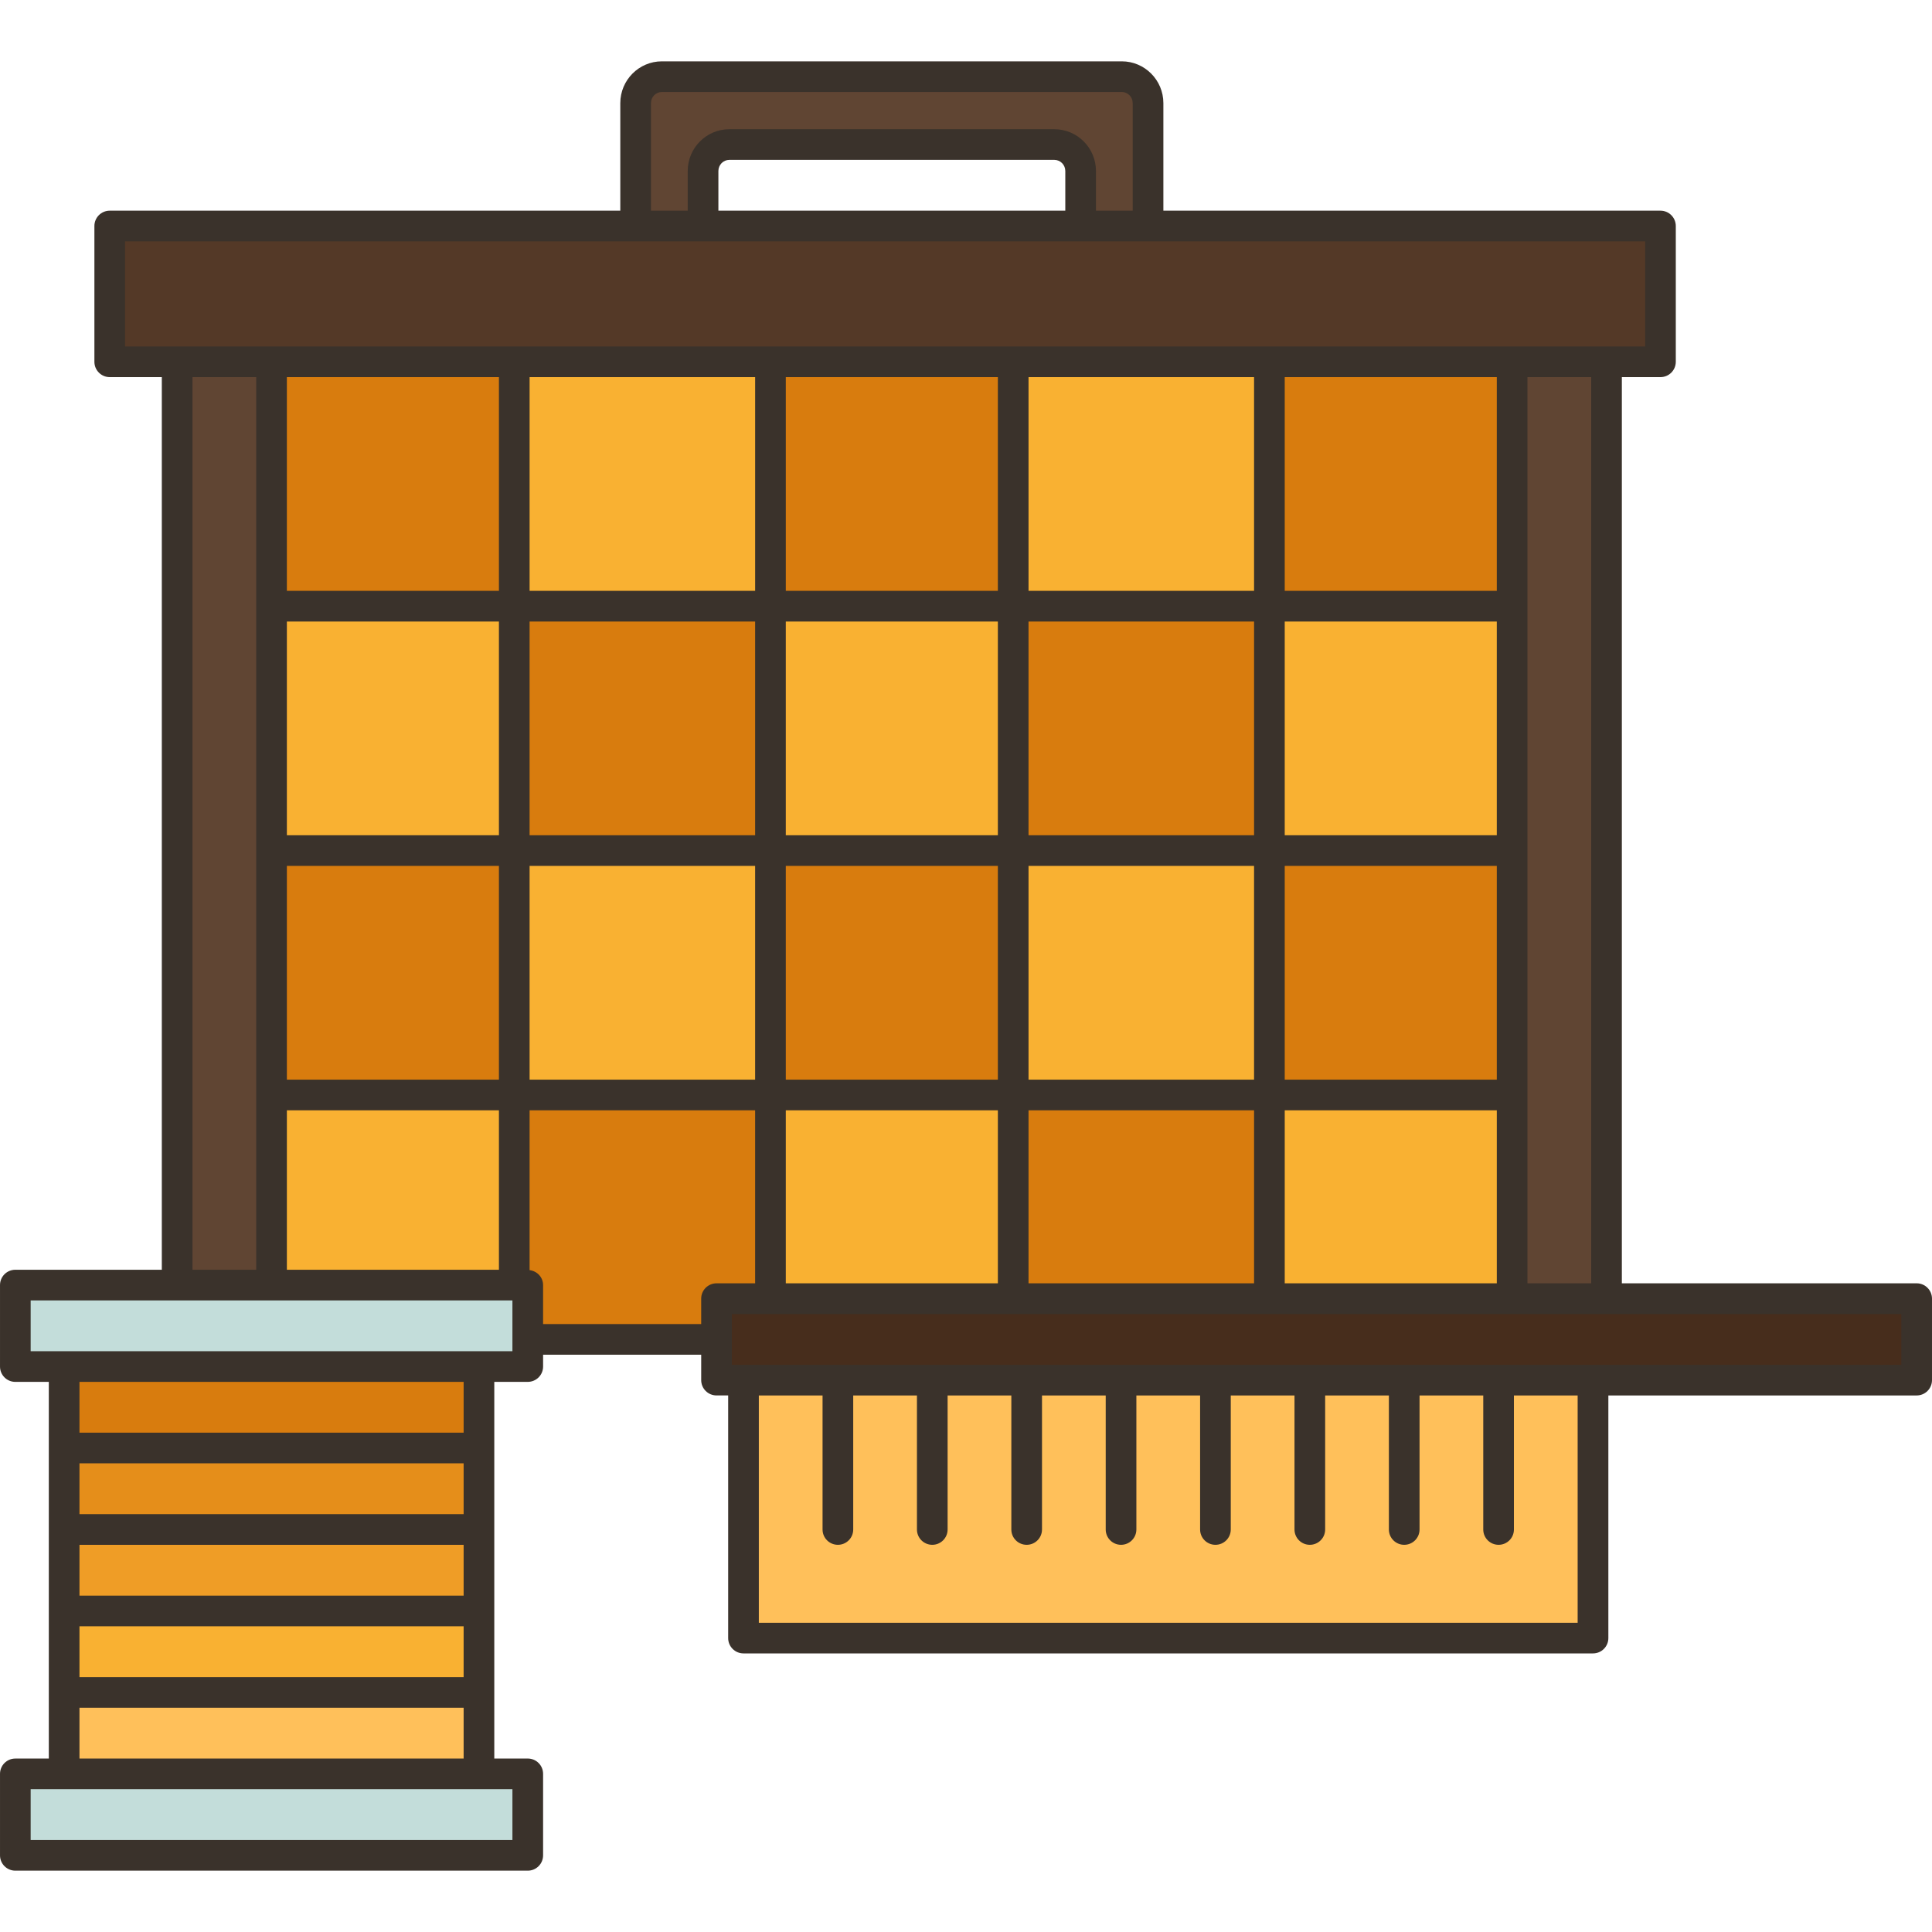
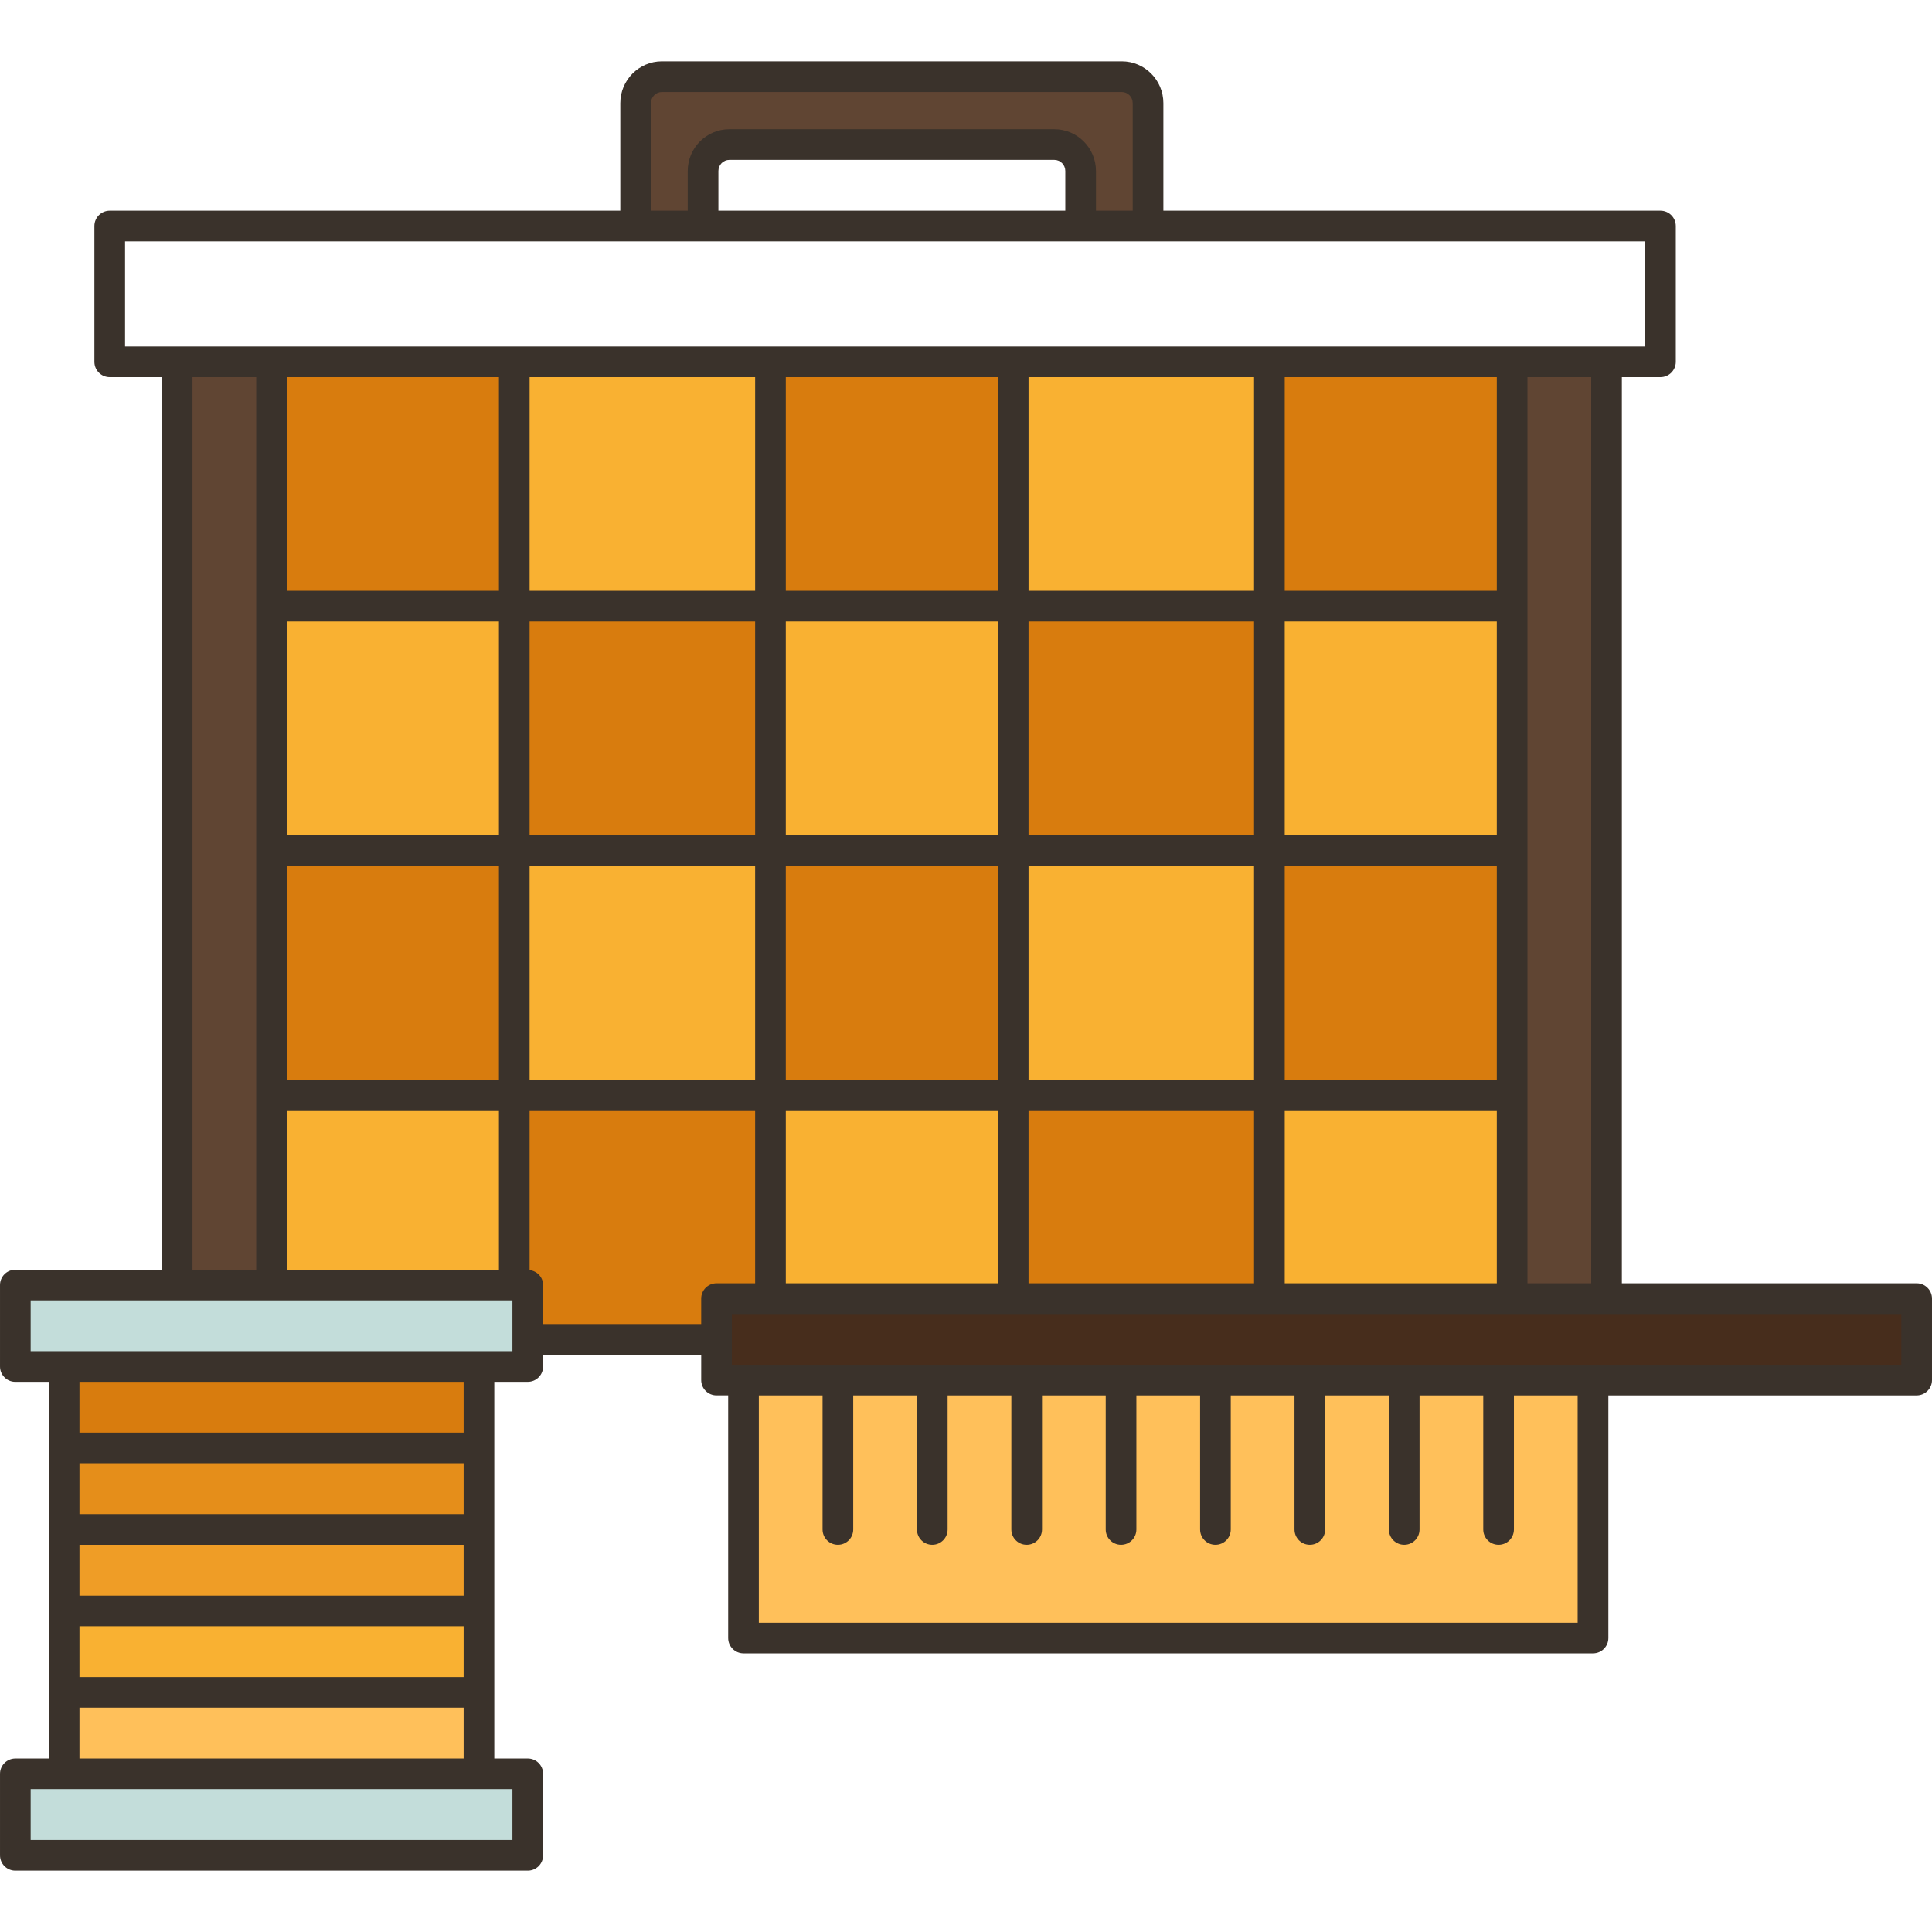
<svg xmlns="http://www.w3.org/2000/svg" id="Filloutline" height="512" viewBox="0 0 126 118" width="512">
  <g>
    <g id="XMLID_7_">
      <g>
        <g>
          <path d="m82.79 67.41h15.83v13.28h-15.83z" fill="#f9b132" />
        </g>
        <g>
          <path d="m50.25 67.41h15.83v13.28h-15.83z" fill="#f9b132" />
        </g>
        <g>
          <path d="m17.71 67.41h15.83v12.4h-15.83z" fill="#f9b132" />
        </g>
        <g>
          <path d="m33.54 51.47h16.71v15.94h-16.71z" fill="#f9b132" />
        </g>
        <g>
          <path d="m66.08 51.47h16.71v15.94h-16.71z" fill="#f9b132" />
        </g>
        <g>
          <path d="m82.79 35.53h15.83v15.94h-15.83z" fill="#f9b132" />
        </g>
        <g>
          <path d="m66.08 19.6h16.71v15.93h-16.71z" fill="#f9b132" />
        </g>
        <g>
          <path d="m50.25 35.53h15.83v15.94h-15.83z" fill="#f9b132" />
        </g>
        <g>
          <path d="m17.71 35.53h15.83v15.94h-15.83z" fill="#f9b132" />
        </g>
        <g>
          <path d="m33.54 19.6h16.71v15.93h-16.71z" fill="#f9b132" />
        </g>
        <g>
          <path d="m66.08 67.41h16.71v13.28h-16.71z" fill="#d87c0e" />
        </g>
        <g>
          <path d="m46.73 83.35h-12.31v-3.54h-.88v-12.4h16.71v13.28h-3.52z" fill="#d87c0e" />
        </g>
        <g>
          <path d="m82.79 51.47h15.83v15.94h-15.83z" fill="#d87c0e" />
        </g>
        <g>
          <path d="m50.25 51.47h15.83v15.94h-15.83z" fill="#d87c0e" />
        </g>
        <g>
          <path d="m17.71 51.47h15.83v15.94h-15.83z" fill="#d87c0e" />
        </g>
        <g>
          <path d="m82.79 19.6h15.83v15.93h-15.83z" fill="#d87c0e" />
        </g>
        <g>
          <path d="m66.08 35.53h16.71v15.94h-16.71z" fill="#d87c0e" />
        </g>
        <g>
          <path d="m66.08 19.6v15.93h-15.83v-15.93h7.91z" fill="#d87c0e" />
        </g>
        <g>
          <path d="m33.54 35.53h16.71v15.94h-16.71z" fill="#d87c0e" />
        </g>
        <g>
          <path d="m17.71 19.6h15.83v15.93h-15.83z" fill="#d87c0e" />
        </g>
        <g>
          <path d="m48.49 86.01h55.4v16.82h-55.4z" fill="#ffc05a" />
        </g>
        <g>
          <path d="m4.18 106.37h27.06v5.32h-27.06z" fill="#ffc05a" />
        </g>
        <g>
          <path d="m4.18 101.06h27.06v5.31h-27.06z" fill="#f9b132" />
        </g>
        <g>
          <path d="m4.18 95.75h27.06v5.31h-27.06z" fill="#ef9d26" />
        </g>
        <g>
          <path d="m4.18 90.44h27.06v5.31h-27.06z" fill="#e58e1a" />
        </g>
        <g>
          <path d="m4.18 85.12h27.06v5.32h-27.06z" fill="#d87c0e" />
        </g>
        <g>
          <path d="m1 111.69h33.42v5.31h-33.42z" fill="#c3ddda" />
        </g>
        <g>
          <path d="m1 79.81h33.42v5.31h-33.42z" fill="#c3ddda" />
        </g>
        <g>
          <path d="m17.71 67.41v12.4h-6.16v-60.21h6.16v15.93 15.94z" fill="#604533" />
        </g>
        <g>
          <path d="m98.62 19.6h6.15v61.09h-6.15z" fill="#604533" />
        </g>
        <g>
-           <path d="m7.16 10.74h101.13v8.86h-101.13z" fill="#543927" />
-         </g>
+           </g>
        <g>
          <path d="m74.87 2.72v8.02h-4.39v-3.59c0-.47-.19-.91-.5-1.22-.32-.31-.74-.5-1.22-.5h-10.6-10.6c-.94 0-1.71.77-1.71 1.72v3.59h-4.4v-8.02c0-.95.77-1.72 1.72-1.72h14.99 15c.95 0 1.71.77 1.71 1.72z" fill="#604533" />
        </g>
        <g>
          <path d="m125 80.69v5.32h-21.11-6.15-6.16-6.15-6.16-6.16-6.15-6.16-6.15-6.16-1.76v-2.66-2.66h3.52 15.83 16.71 15.83 6.15z" fill="#472d1c" />
        </g>
      </g>
    </g>
    <path d="m125 79.694h-19.227v-59.099h2.518c.553 0 1-.448 1-1v-8.855c0-.552-.447-1-1-1h-32.419v-7.016c0-1.502-1.217-2.724-2.712-2.724h-14.997-14.997c-1.495 0-2.712 1.222-2.712 2.724v7.016h-33.298c-.553 0-1 .448-1 1v8.855c0 .552.447 1 1 1h3.397v58.215h-9.553c-.553 0-1 .447-1 1v5.313c0 .553.447 1 1 1h2.183v24.565h-2.183c-.553 0-1 .447-1 1v5.312c0 .553.447 1 1 1h33.419c.553 0 1-.447 1-1v-5.313c0-.553-.447-1-1-1h-2.183v-24.565h2.183c.553 0 1-.447 1-1v-.771h10.311v1.656c0 .553.447 1 1 1h.759v15.824c0 .553.447 1 1 1h55.404c.553 0 1-.447 1-1v-15.823h20.107c.553 0 1-.447 1-1v-5.313c0-.553-.447-1.001-1-1.001zm-21.227 0h-4.156v-59.099h4.156zm-19.986 0v-11.282h13.83v11.282zm-16.709 0v-11.282h14.709v11.282zm-15.83 0v-11.282h13.83v11.282zm-18.709-.884h-13.83v-10.398h13.83zm0-58.215v13.939h-13.83v-13.939zm16.709 0v13.939h-14.709v-13.939zm15.83 0v13.939h-13.83v-13.939zm16.709 0v13.939h-14.709v-13.939zm15.83 0v13.939h-13.83v-13.939zm-78.908 15.939h13.83v13.939h-13.83zm15.83 0h14.709v13.939h-14.709zm16.709 0h13.83v13.939h-13.83zm15.83 0h14.709v13.939h-14.709zm30.539 13.939h-13.83v-13.939h13.83zm-15.83 2v13.939h-14.709v-13.939zm2 0h13.83v13.939h-13.83zm-65.078 13.939v-13.939h13.83v13.939zm15.83-13.939h14.709v13.939h-14.709zm16.709 0h13.83v13.939h-13.83zm-8.794-49.749c0-.399.319-.724.712-.724h14.997 14.997c.393 0 .712.325.712.724v7.016h-2.396v-2.589c0-1.502-1.217-2.724-2.713-2.724h-21.2c-1.495 0-2.712 1.222-2.712 2.724v2.589h-2.397zm4.398 7.016v-2.589c0-.399.319-.724.712-.724h21.199c.394 0 .713.325.713.724v2.589zm-38.696 2h99.135v6.855h-99.135zm4.398 8.855h4.155v58.215h-4.155zm-7.371 76.153h25.054v3.313h-25.054zm0 5.314h25.054v3.313h-25.054zm25.053-7.314h-25.053v-3.313h25.054v3.313zm3.183 21.252h-31.419v-3.313h31.419zm-28.236-5.312v-3.313h25.054v3.313zm25.053-21.252h-25.053v-3.313h25.054v3.313zm3.183-5.314h-31.419v-3.312h31.419zm2-1.77v-2.542c0-.51-.387-.914-.88-.976v-10.422h14.709v11.282h-2.518c-.553 0-1 .447-1 1v1.657h-10.311zm67.475 19.48h-53.405v-14.824h4.156v8.74c0 .553.447 1 1 1s1-.447 1-1v-8.74h4.156v8.74c0 .553.447 1 1 1s1-.447 1-1v-8.74h4.156v8.74c0 .553.447 1 1 1s1-.447 1-1v-8.74h4.155v8.74c0 .553.447 1 1 1s1-.447 1-1v-8.74h4.156v8.74c0 .553.447 1 1 1s1-.447 1-1v-8.74h4.156v8.74c0 .553.447 1 1 1s1-.447 1-1v-8.74h4.156v8.74c0 .553.447 1 1 1s1-.447 1-1v-8.74h4.155v8.74c0 .553.447 1 1 1s1-.447 1-1v-8.74h4.156v14.824zm21.106-16.824h-76.27v-3.313h76.27z" fill="#3a322b" />
  </g>
</svg>